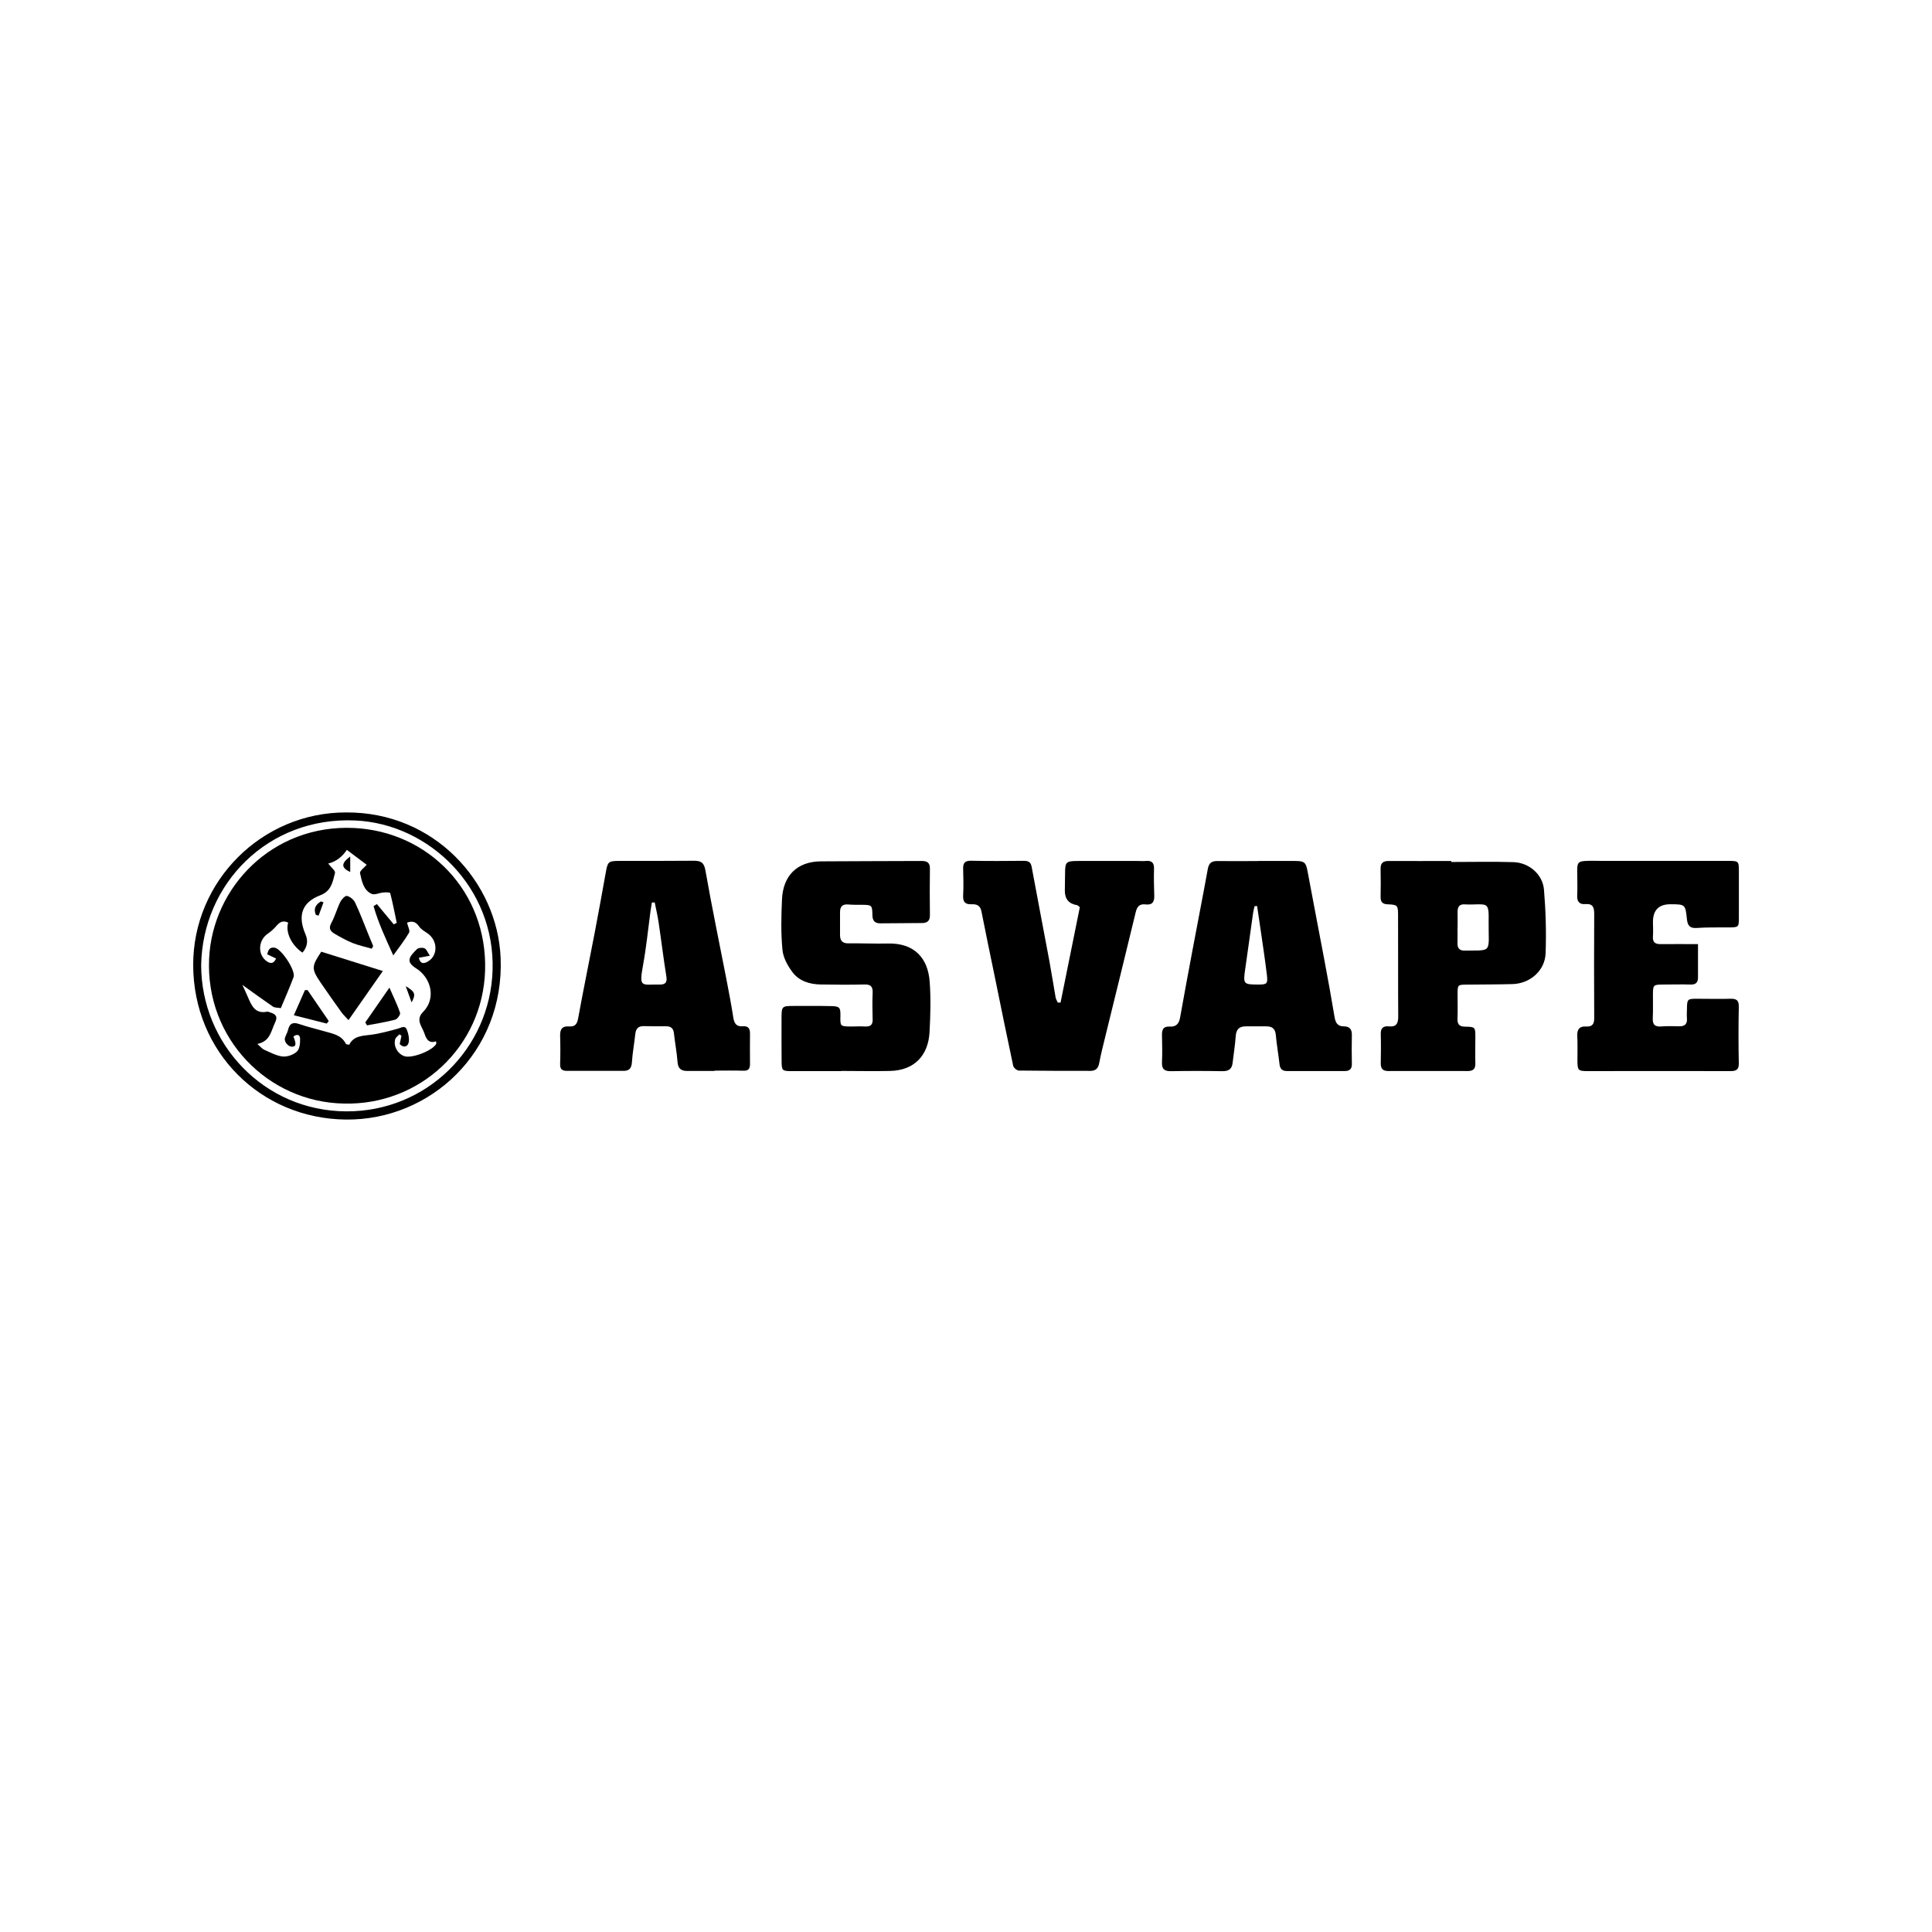
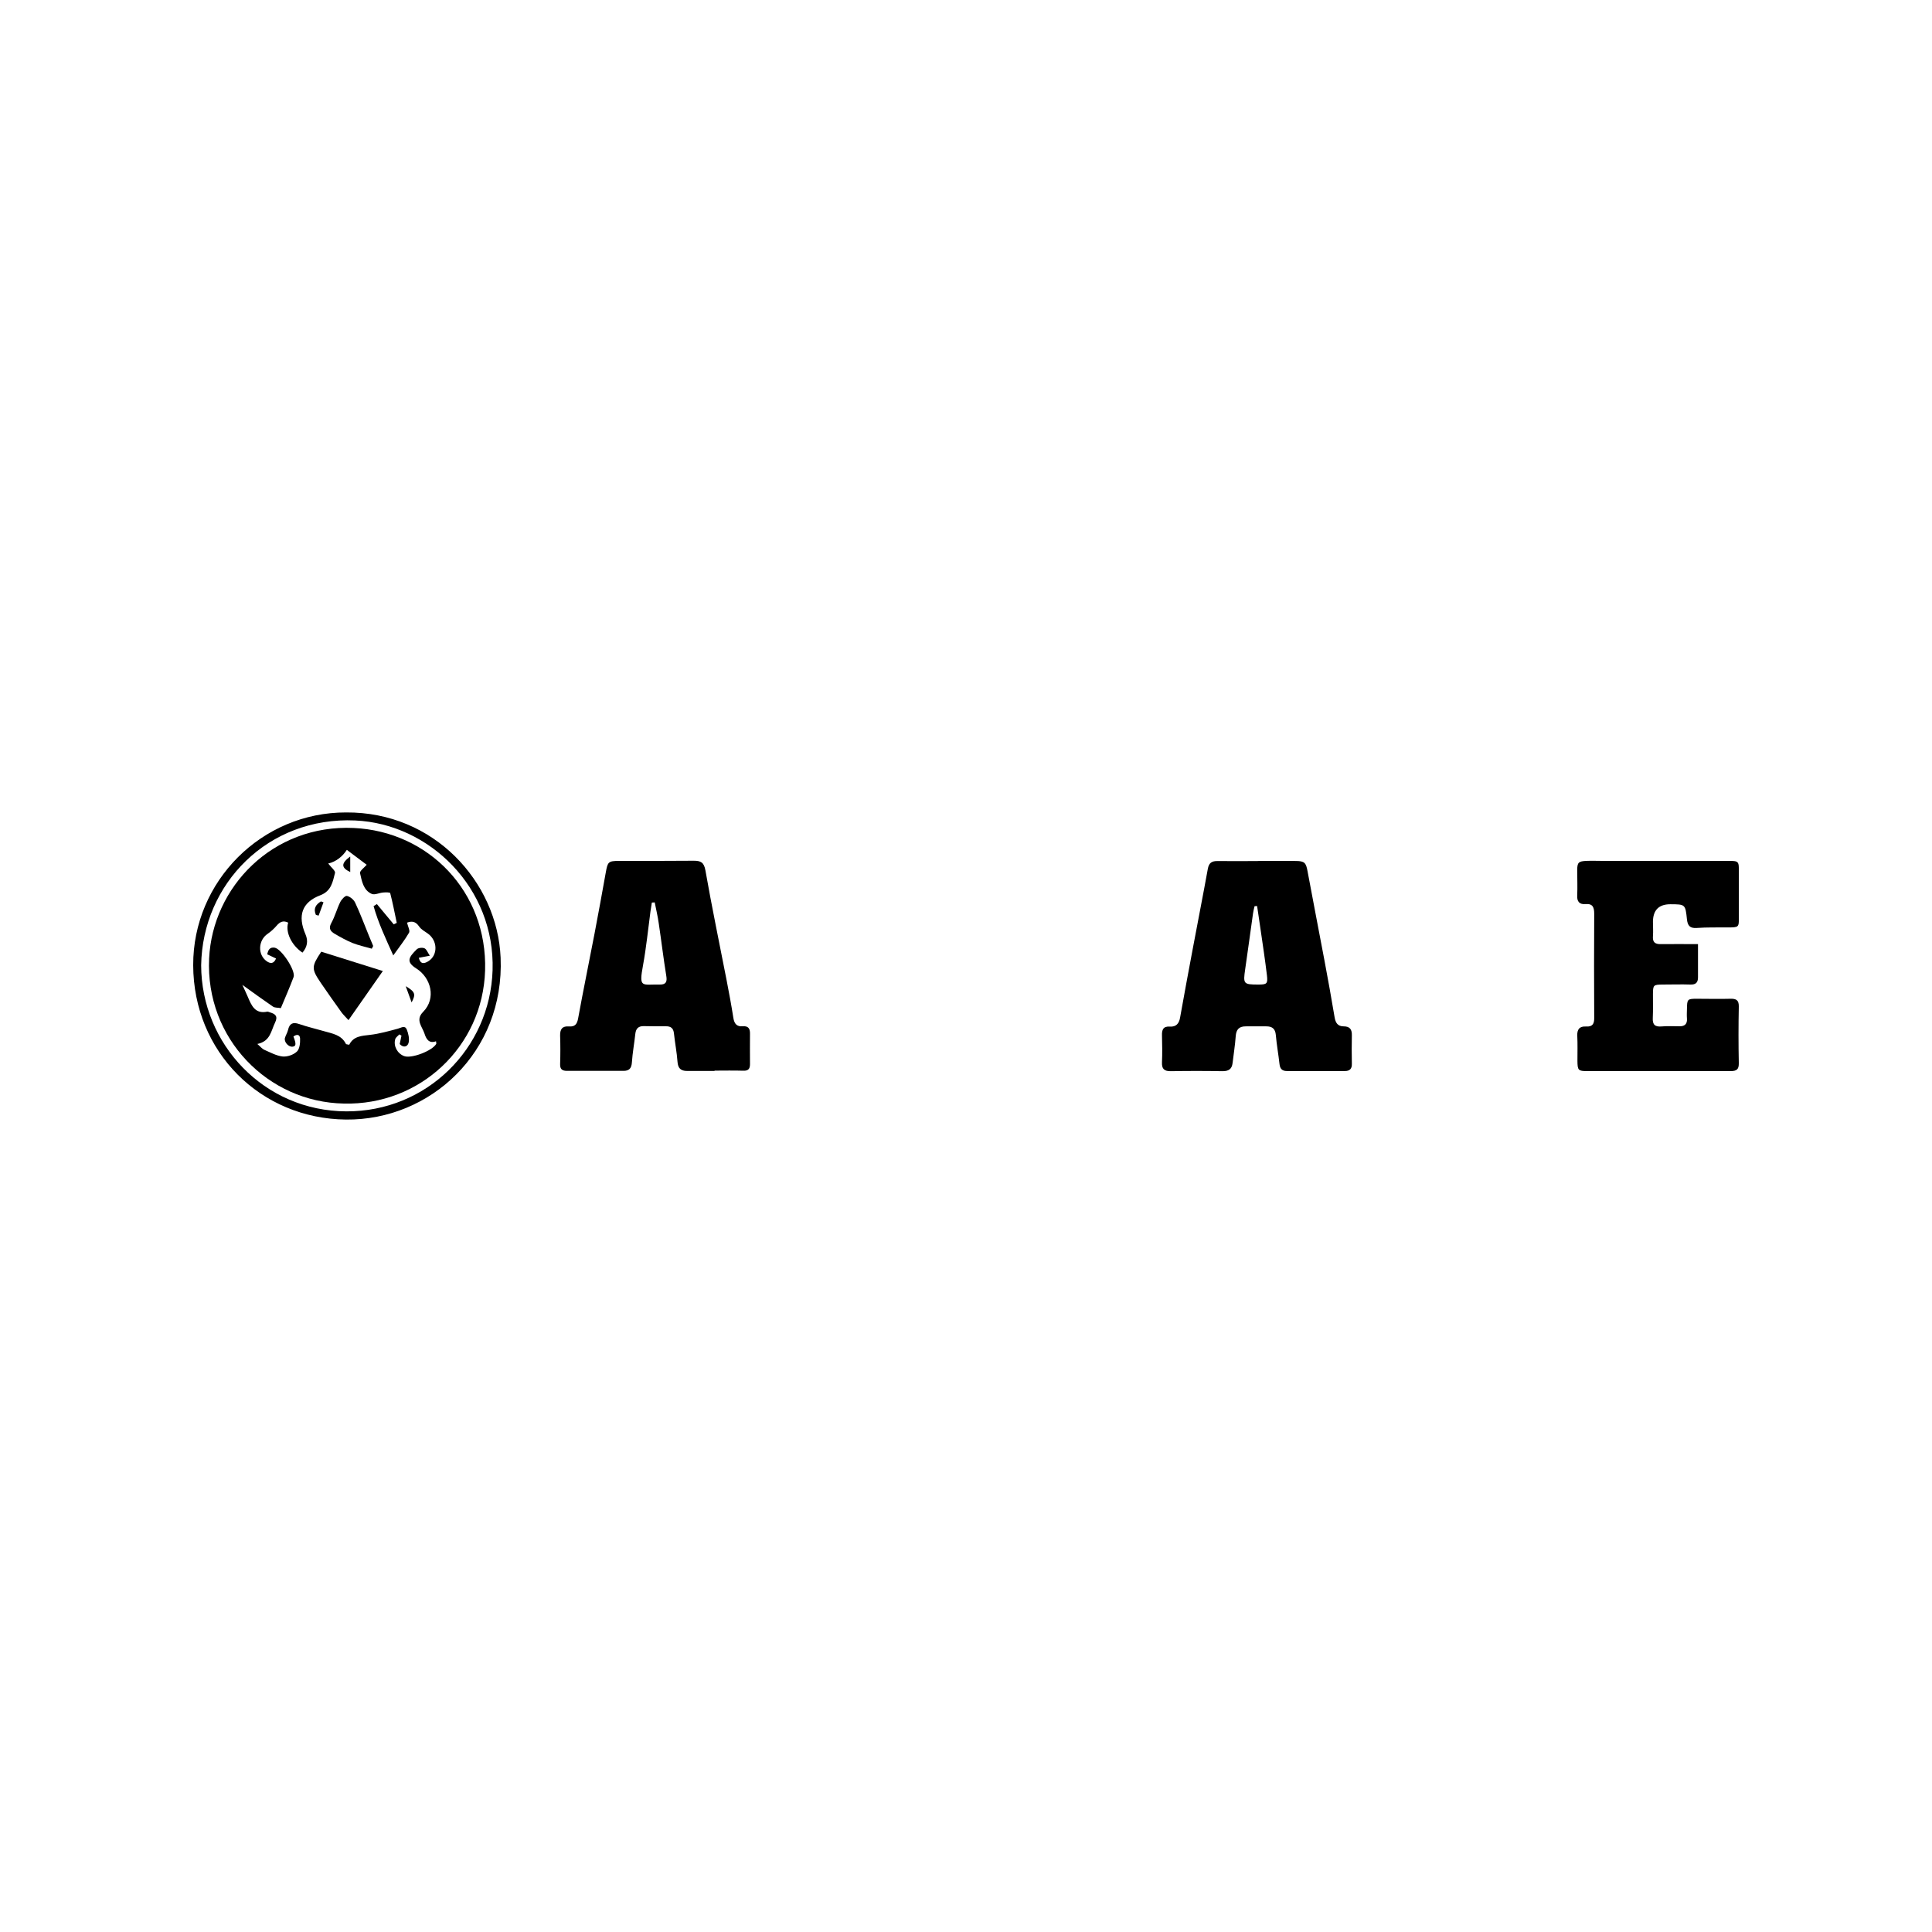
<svg xmlns="http://www.w3.org/2000/svg" id="Layer_2" data-name="Layer 2" viewBox="0 0 250 250">
  <defs>
    <style>      .cls-1 {        stroke-width: 0px;      }    </style>
  </defs>
  <path class="cls-1" d="m162.76,111.41c1.65,0,3.29-.01,4.94,0,1.12.01,1.3.24,1.5,1.35.71,3.84,1.46,7.66,2.18,11.5.46,2.46.91,4.92,1.32,7.39.12.71.41,1.16,1.17,1.16.79,0,1.08.39,1.06,1.16-.03,1.23-.02,2.47,0,3.7.02.64-.29.92-.88.92-2.51,0-5.02,0-7.53,0-.6,0-.88-.28-.95-.88-.14-1.27-.37-2.52-.48-3.79-.07-.79-.46-1.1-1.18-1.11-.91-.01-1.81,0-2.72,0-.87,0-1.23.42-1.29,1.29-.08,1.15-.27,2.29-.4,3.43-.09.81-.51,1.09-1.33,1.08-2.22-.04-4.45-.04-6.67,0-.86.01-1.18-.3-1.14-1.16.05-1.15.03-2.3,0-3.46-.02-.72.14-1.21,1.02-1.15.79.05,1.18-.36,1.32-1.15.53-2.99,1.09-5.97,1.65-8.96.64-3.43,1.32-6.86,1.94-10.29.14-.78.51-1.03,1.25-1.02,1.73.02,3.46,0,5.19,0h0Zm-.09,5.83c-.11,0-.22.01-.33.02-.07.31-.16.62-.2.94-.34,2.4-.66,4.79-1.01,7.19-.28,1.94-.24,2.01,1.71,2.01,1.09,0,1.23-.1,1.1-1.2-.24-2-.54-3.98-.83-5.97-.14-.99-.3-1.98-.44-2.98Z" />
  <path class="cls-1" d="m92.48,138.58c-1.19,0-2.39,0-3.58,0-.8,0-1.17-.34-1.23-1.18-.09-1.23-.33-2.44-.46-3.67-.07-.66-.38-.94-1.04-.93-.94.01-1.89,0-2.83-.02-.71-.02-1.05.29-1.13,1-.13,1.23-.36,2.44-.44,3.67-.05.77-.33,1.13-1.11,1.12-2.43,0-4.86,0-7.28,0-.59,0-.92-.18-.9-.86.04-1.23.04-2.47,0-3.7-.02-.82.27-1.26,1.14-1.19.76.06,1.05-.27,1.19-1.04.67-3.68,1.43-7.34,2.13-11.01.5-2.62.98-5.25,1.45-7.88.25-1.39.33-1.48,1.74-1.49,3.21,0,6.42.01,9.63-.02.91,0,1.33.19,1.52,1.24.83,4.73,1.81,9.43,2.73,14.15.32,1.65.63,3.3.89,4.96.12.74.44,1.14,1.21,1.07.71-.06.95.29.94.95-.01,1.32-.01,2.63,0,3.95,0,.63-.24.88-.89.85-1.23-.04-2.47-.01-3.7-.01,0,0,0,.01,0,.02Zm-7.75-21.81c-.13,0-.25.02-.38.02-.06.38-.12.77-.18,1.15-.31,2.32-.54,4.65-.96,6.95-.56,3.04-.16,2.46,2.18,2.51.76.01.96-.33.83-1.1-.37-2.27-.64-4.56-.98-6.83-.13-.91-.34-1.8-.52-2.7Z" />
  <path class="cls-1" d="m219.72,122.17c0,1.59,0,2.94,0,4.29,0,.67-.27.96-.97.94-1.19-.04-2.39,0-3.58,0-1.22.01-1.27.06-1.28,1.23-.01,1.03.03,2.06-.02,3.09-.05.88.29,1.18,1.16,1.1.78-.07,1.56-.02,2.34-.02.67,0,.97-.33.92-1-.03-.41-.01-.82,0-1.23.02-1.29.06-1.33,1.3-1.33,1.44,0,2.88.04,4.32,0,.77-.02,1.11.18,1.09,1.03-.05,2.43-.05,4.86,0,7.28.02.83-.27,1.05-1.07,1.05-6.17-.02-12.35,0-18.52,0-1.2,0-1.28-.1-1.29-1.35,0-1.07.03-2.14-.02-3.21-.04-.84.29-1.26,1.13-1.21.81.05,1.07-.31,1.06-1.1-.03-4.49-.02-8.97,0-13.46,0-.82-.15-1.37-1.15-1.28-.76.06-1.1-.33-1.05-1.14.05-1.07,0-2.14,0-3.21,0-1.04.16-1.2,1.22-1.24.66-.03,1.32,0,1.97,0,5.43,0,10.86,0,16.3,0,1.43,0,1.43.02,1.43,1.46,0,1.93,0,3.87,0,5.8,0,1.34,0,1.34-1.4,1.35-1.36.01-2.72-.03-4.07.07-.9.06-1.16-.34-1.25-1.11-.2-1.96-.22-1.95-2.14-1.96q-2.25,0-2.26,2.28c0,.62.05,1.24,0,1.85-.06.76.25,1.04.99,1.03,1.56-.02,3.11,0,4.85,0Z" />
-   <path class="cls-1" d="m108.87,138.6c-2.18,0-4.36,0-6.54,0-1.08,0-1.18-.1-1.19-1.2-.01-1.89-.02-3.78-.01-5.68,0-1.49.07-1.55,1.51-1.55,1.65,0,3.29-.02,4.94.02,1.07.02,1.19.19,1.17,1.26-.03,1.36-.03,1.36,1.34,1.38.62,0,1.24-.04,1.85,0,.67.03,1-.2.98-.91-.03-1.15-.05-2.3,0-3.45.03-.79-.23-1.1-1.06-1.08-1.89.05-3.79.03-5.68,0-1.41-.02-2.76-.44-3.61-1.56-.64-.84-1.23-1.91-1.32-2.93-.21-2.16-.16-4.36-.06-6.53.14-3.05,1.94-4.88,5.01-4.91,4.36-.03,8.72-.03,13.08-.05.7,0,1.07.23,1.05,1-.03,2.02-.02,4.03,0,6.05,0,.68-.33.97-.98.98-1.81.01-3.62.03-5.43.04-.69,0-1.02-.3-1.03-1.06-.02-1.32-.07-1.32-1.39-1.34-.58,0-1.15.01-1.73-.04-.76-.07-1.07.28-1.07.99,0,.99,0,1.97,0,2.96,0,.77.34,1.1,1.13,1.08,1.69-.02,3.37.06,5.06.02,3.42-.08,5.19,1.88,5.41,4.95.16,2.17.1,4.36-.02,6.54-.16,2.89-1.86,4.93-5.11,5-2.1.05-4.2,0-6.3,0,0,0,0,.01,0,.02Z" />
-   <path class="cls-1" d="m137.23,129.76c.84-4.15,1.68-8.3,2.5-12.37-.21-.16-.27-.25-.34-.26q-1.62-.25-1.6-1.9c0-.74.03-1.48.03-2.22,0-1.43.13-1.59,1.5-1.6,2.68-.01,5.35,0,8.03,0,.29,0,.58.03.86,0,.77-.08,1.15.17,1.12,1.02-.04,1.15,0,2.3.03,3.45.03.82-.24,1.26-1.14,1.15-.75-.09-1.08.26-1.26,1.01-1.3,5.39-2.63,10.77-3.95,16.15-.27,1.12-.56,2.23-.77,3.36-.13.69-.45,1.02-1.14,1.02-3.09,0-6.17,0-9.26-.04-.25,0-.67-.35-.73-.6-.82-3.82-1.59-7.64-2.37-11.46-.59-2.86-1.19-5.71-1.75-8.57-.15-.73-.61-.92-1.25-.89-.84.04-1.17-.3-1.11-1.18.07-1.15.02-2.3,0-3.46-.01-.72.25-1,1.03-.99,2.26.05,4.53.03,6.79.01.56,0,.92.11,1.04.75.75,4.08,1.54,8.14,2.3,12.22.29,1.57.53,3.16.81,4.73.04.22.19.43.28.64.12,0,.24,0,.36,0Z" />
-   <path class="cls-1" d="m187.81,111.54c2.67,0,5.35-.06,8.02.02,2.02.06,3.79,1.57,3.96,3.56.23,2.73.31,5.5.21,8.24-.08,2.24-2.02,3.92-4.28,3.98-1.97.06-3.95.04-5.93.07-1.16.01-1.17.03-1.18,1.17,0,1.07.03,2.14-.01,3.21-.03.72.2,1.05.97,1.06,1.33.02,1.34.06,1.34,1.38,0,1.11-.03,2.22,0,3.33.03.74-.26,1.04-1.01,1.03-3.42-.01-6.83,0-10.25,0-.66,0-.99-.27-.98-.96.02-1.28.04-2.55,0-3.83-.02-.76.32-1.06,1.04-.99,1.03.11,1.23-.44,1.22-1.33-.03-4.36,0-8.73-.02-13.09,0-1.23-.09-1.33-1.31-1.37-.7-.02-.96-.3-.95-.97.02-1.19.03-2.39,0-3.58-.03-.83.35-1.07,1.12-1.06,2.68.02,5.35,0,8.03,0,0,.04,0,.07,0,.11Zm.79,8.57s0,0,0,0c0,.62.02,1.23,0,1.85-.04.72.24,1.08.99,1.05.57-.02,1.15,0,1.72-.02,1.13-.04,1.32-.24,1.34-1.42,0-.74-.03-1.48-.02-2.22.04-2.56-.06-2.35-2.24-2.31-.25,0-.49.01-.74-.01-.74-.08-1.06.25-1.04.99.02.7,0,1.39,0,2.09Z" />
  <path class="cls-1" d="m44.79,105.13c11.37-.08,19.57,8.99,19.99,18.79.52,12.22-9.11,21.06-20.01,20.95-11.06-.11-19.74-8.76-19.77-19.97-.04-10.86,8.87-19.8,19.79-19.77Zm-18.76,19.78c.03,10.2,8.14,18.86,18.79,18.9,10.35.04,18.6-8.11,18.92-18.26.34-10.66-8.18-18.95-17.77-19.38-11.27-.51-19.77,8.17-19.94,18.74Z" />
  <path class="cls-1" d="m44.5,142.8c-9.83-.17-17.93-8.42-17.44-18.77.44-9.26,8.23-17.37,18.71-16.89,9.66.44,17.31,8.24,17,18.45-.3,9.82-8.41,17.46-18.28,17.21Zm11.92-8.06c-.96.35-1.29-.37-1.49-.99-.29-.9-1.22-1.77-.18-2.81,1.74-1.76,1.01-4.43-.88-5.62-1.38-.87-.97-1.46.06-2.48.2-.2.73-.25,1-.13.28.13.41.55.69.96-.61.12-.98.19-1.43.27.23.89.72.75,1.21.46,1.3-.78,1.25-2.71-.07-3.62-.39-.27-.85-.52-1.1-.9-.46-.68-.97-.71-1.56-.49.12.51.41,1.03.26,1.3-.54.94-1.23,1.8-2.04,2.94-1.01-2.24-1.95-4.24-2.55-6.38.14-.09.29-.18.43-.26.73.87,1.45,1.75,2.18,2.62.13-.06.26-.13.39-.19-.27-1.29-.52-2.58-.85-3.86-.03-.1-.6-.1-.91-.07-.5.04-1.09.35-1.48.18-1.09-.48-1.28-1.67-1.51-2.68-.07-.29.58-.75.86-1.09-.76-.57-1.6-1.2-2.57-1.93-.52.81-1.35,1.53-2.41,1.77.39.51.95.94.88,1.22-.3,1.15-.46,2.34-1.91,2.89-2.38.91-2.95,2.64-1.91,5.05.38.88.22,1.65-.39,2.37-1.42-.95-2.23-2.65-1.85-3.88-.62-.31-1.06-.12-1.49.39-.34.39-.73.76-1.16,1.05-1.24.84-1.33,2.71-.12,3.56.46.32.91.35,1.2-.36-.39-.18-.74-.35-1.14-.54.12-.55.31-.96.96-.86.88.14,2.75,2.98,2.45,3.8-.5,1.34-1.08,2.65-1.65,4.02-.39-.07-.77-.03-1.01-.19-1.29-.88-2.55-1.8-3.97-2.82.25.55.49,1.05.7,1.54.48,1.12.93,2.26,2.52,1.93.11-.02.24.06.35.09.7.2,1.07.5.66,1.33-.52,1.06-.6,2.41-2.29,2.76.42.36.62.63.89.75.78.34,1.57.78,2.38.87.61.06,1.41-.22,1.85-.64.36-.34.43-1.11.41-1.68-.02-.55-.44-.59-.86-.26.38.96.35,1.26-.12,1.31-.53.05-1.12-.61-.98-1.13.1-.35.32-.68.4-1.03.19-.83.61-1.06,1.44-.77,1.05.36,2.13.61,3.2.92,1.08.32,2.26.46,2.85,1.65.03.07.22.06.43.11.55-1.12,1.61-1.15,2.7-1.28,1.21-.14,2.41-.48,3.6-.8.44-.12.91-.48,1.15.12.21.53.36,1.19.23,1.71-.14.53-.68.67-1.15.16.08-.37.15-.73.23-1.09-.09-.05-.18-.1-.28-.16-.18.21-.47.39-.53.63-.25.89.29,1.86,1.16,2.18.94.35,3.62-.67,4.15-1.58.02-.03,0-.08-.03-.34Z" />
  <path class="cls-1" d="m45.1,132.01c-.38-.42-.67-.69-.9-1-.91-1.27-1.81-2.54-2.69-3.83-1.23-1.82-1.22-2.1.06-4.03,2.59.81,5.18,1.62,7.97,2.5-1.54,2.21-2.92,4.18-4.45,6.36Z" />
  <path class="cls-1" d="m48.11,122.76c-.83-.24-1.69-.42-2.5-.74-.79-.32-1.55-.75-2.29-1.18-.53-.31-.85-.67-.45-1.4.47-.85.72-1.82,1.15-2.7.17-.35.64-.86.87-.81.41.09.88.48,1.06.86.66,1.4,1.2,2.86,1.79,4.3.18.44.37.88.55,1.32-.06.12-.12.23-.18.35Z" />
-   <path class="cls-1" d="m47.27,132.3c.98-1.41,1.96-2.82,3.12-4.5.56,1.29,1.04,2.25,1.38,3.26.07.21-.34.8-.62.88-1.2.32-2.44.51-3.66.74-.08-.13-.15-.26-.23-.39Z" />
-   <path class="cls-1" d="m38.02,131.38c.55-1.24,1-2.25,1.44-3.26.11,0,.23,0,.34,0,.91,1.33,1.83,2.67,2.74,4-.09.11-.17.22-.26.33-1.34-.34-2.68-.68-4.27-1.08Z" />
  <path class="cls-1" d="m45.32,110.83v2.01c-1.2-.56-1.2-1.13,0-2.01Z" />
  <path class="cls-1" d="m40.88,118.39c-.36-.8-.02-1.34.65-1.75.11.04.22.08.33.12-.21.57-.42,1.15-.63,1.72l-.35-.09Z" />
  <path class="cls-1" d="m53.26,129.71c-.29-.79-.52-1.44-.76-2.1,1.23.73,1.33,1.04.76,2.1Z" />
</svg>